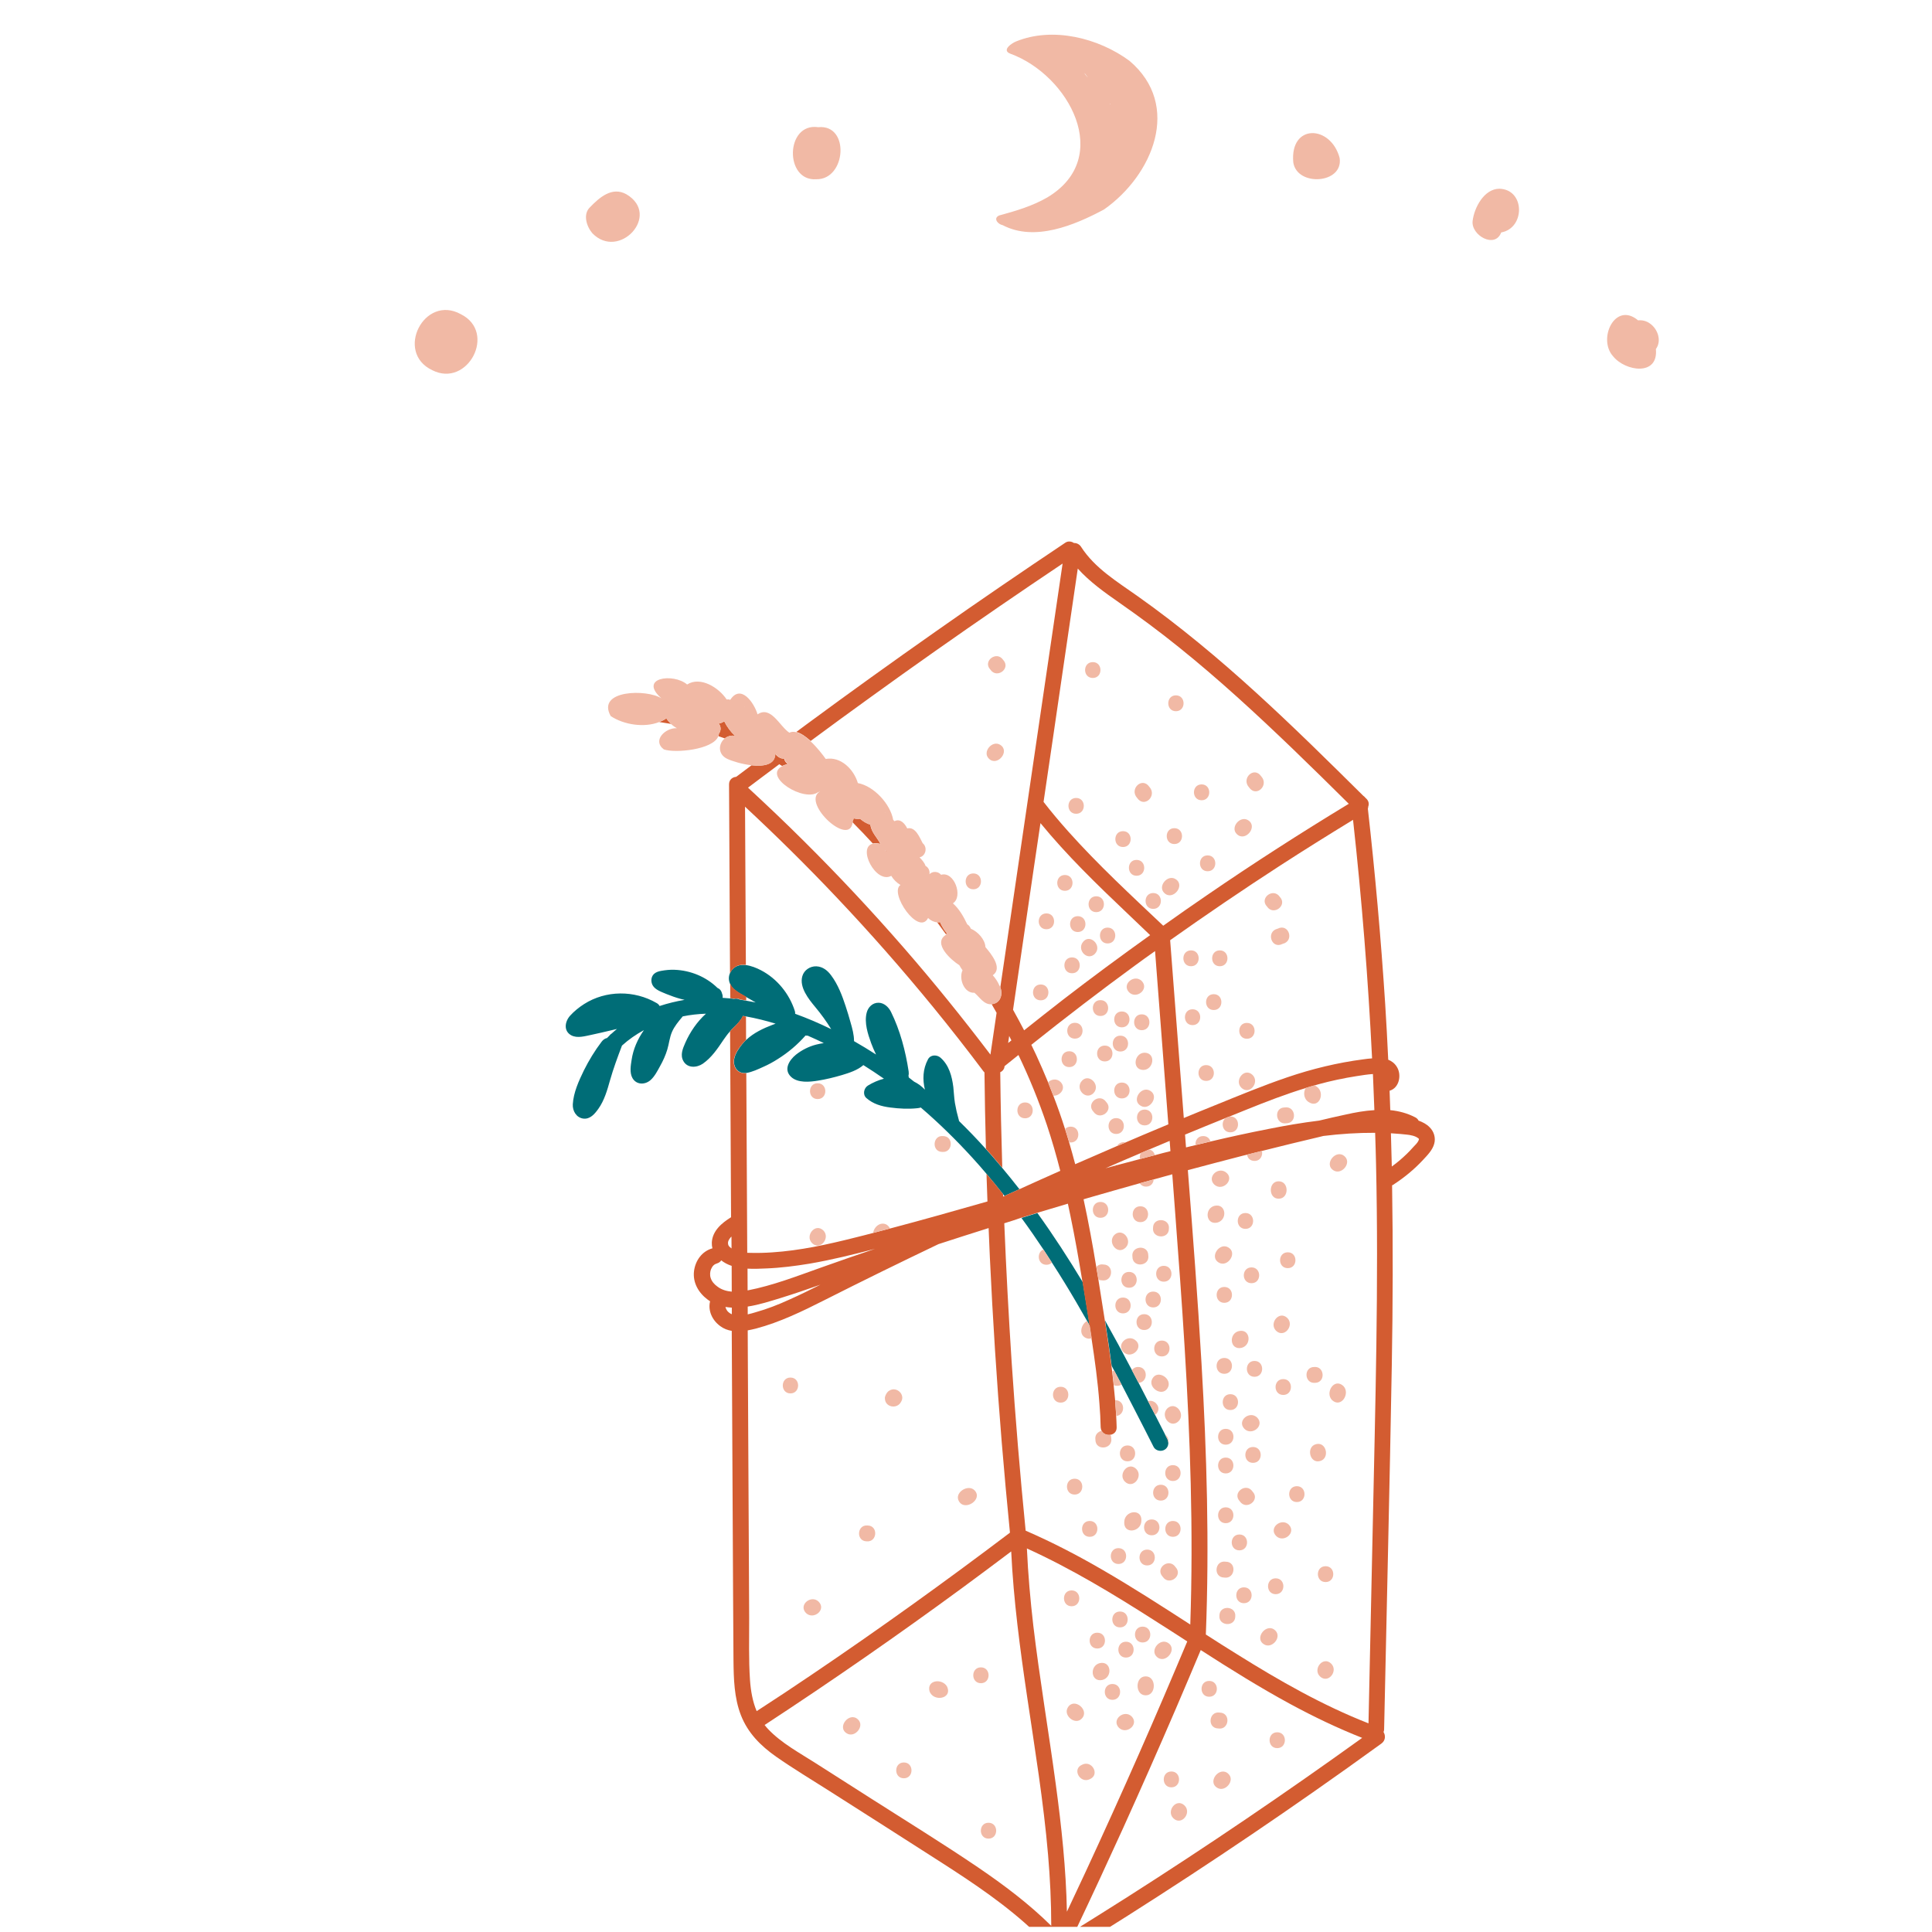
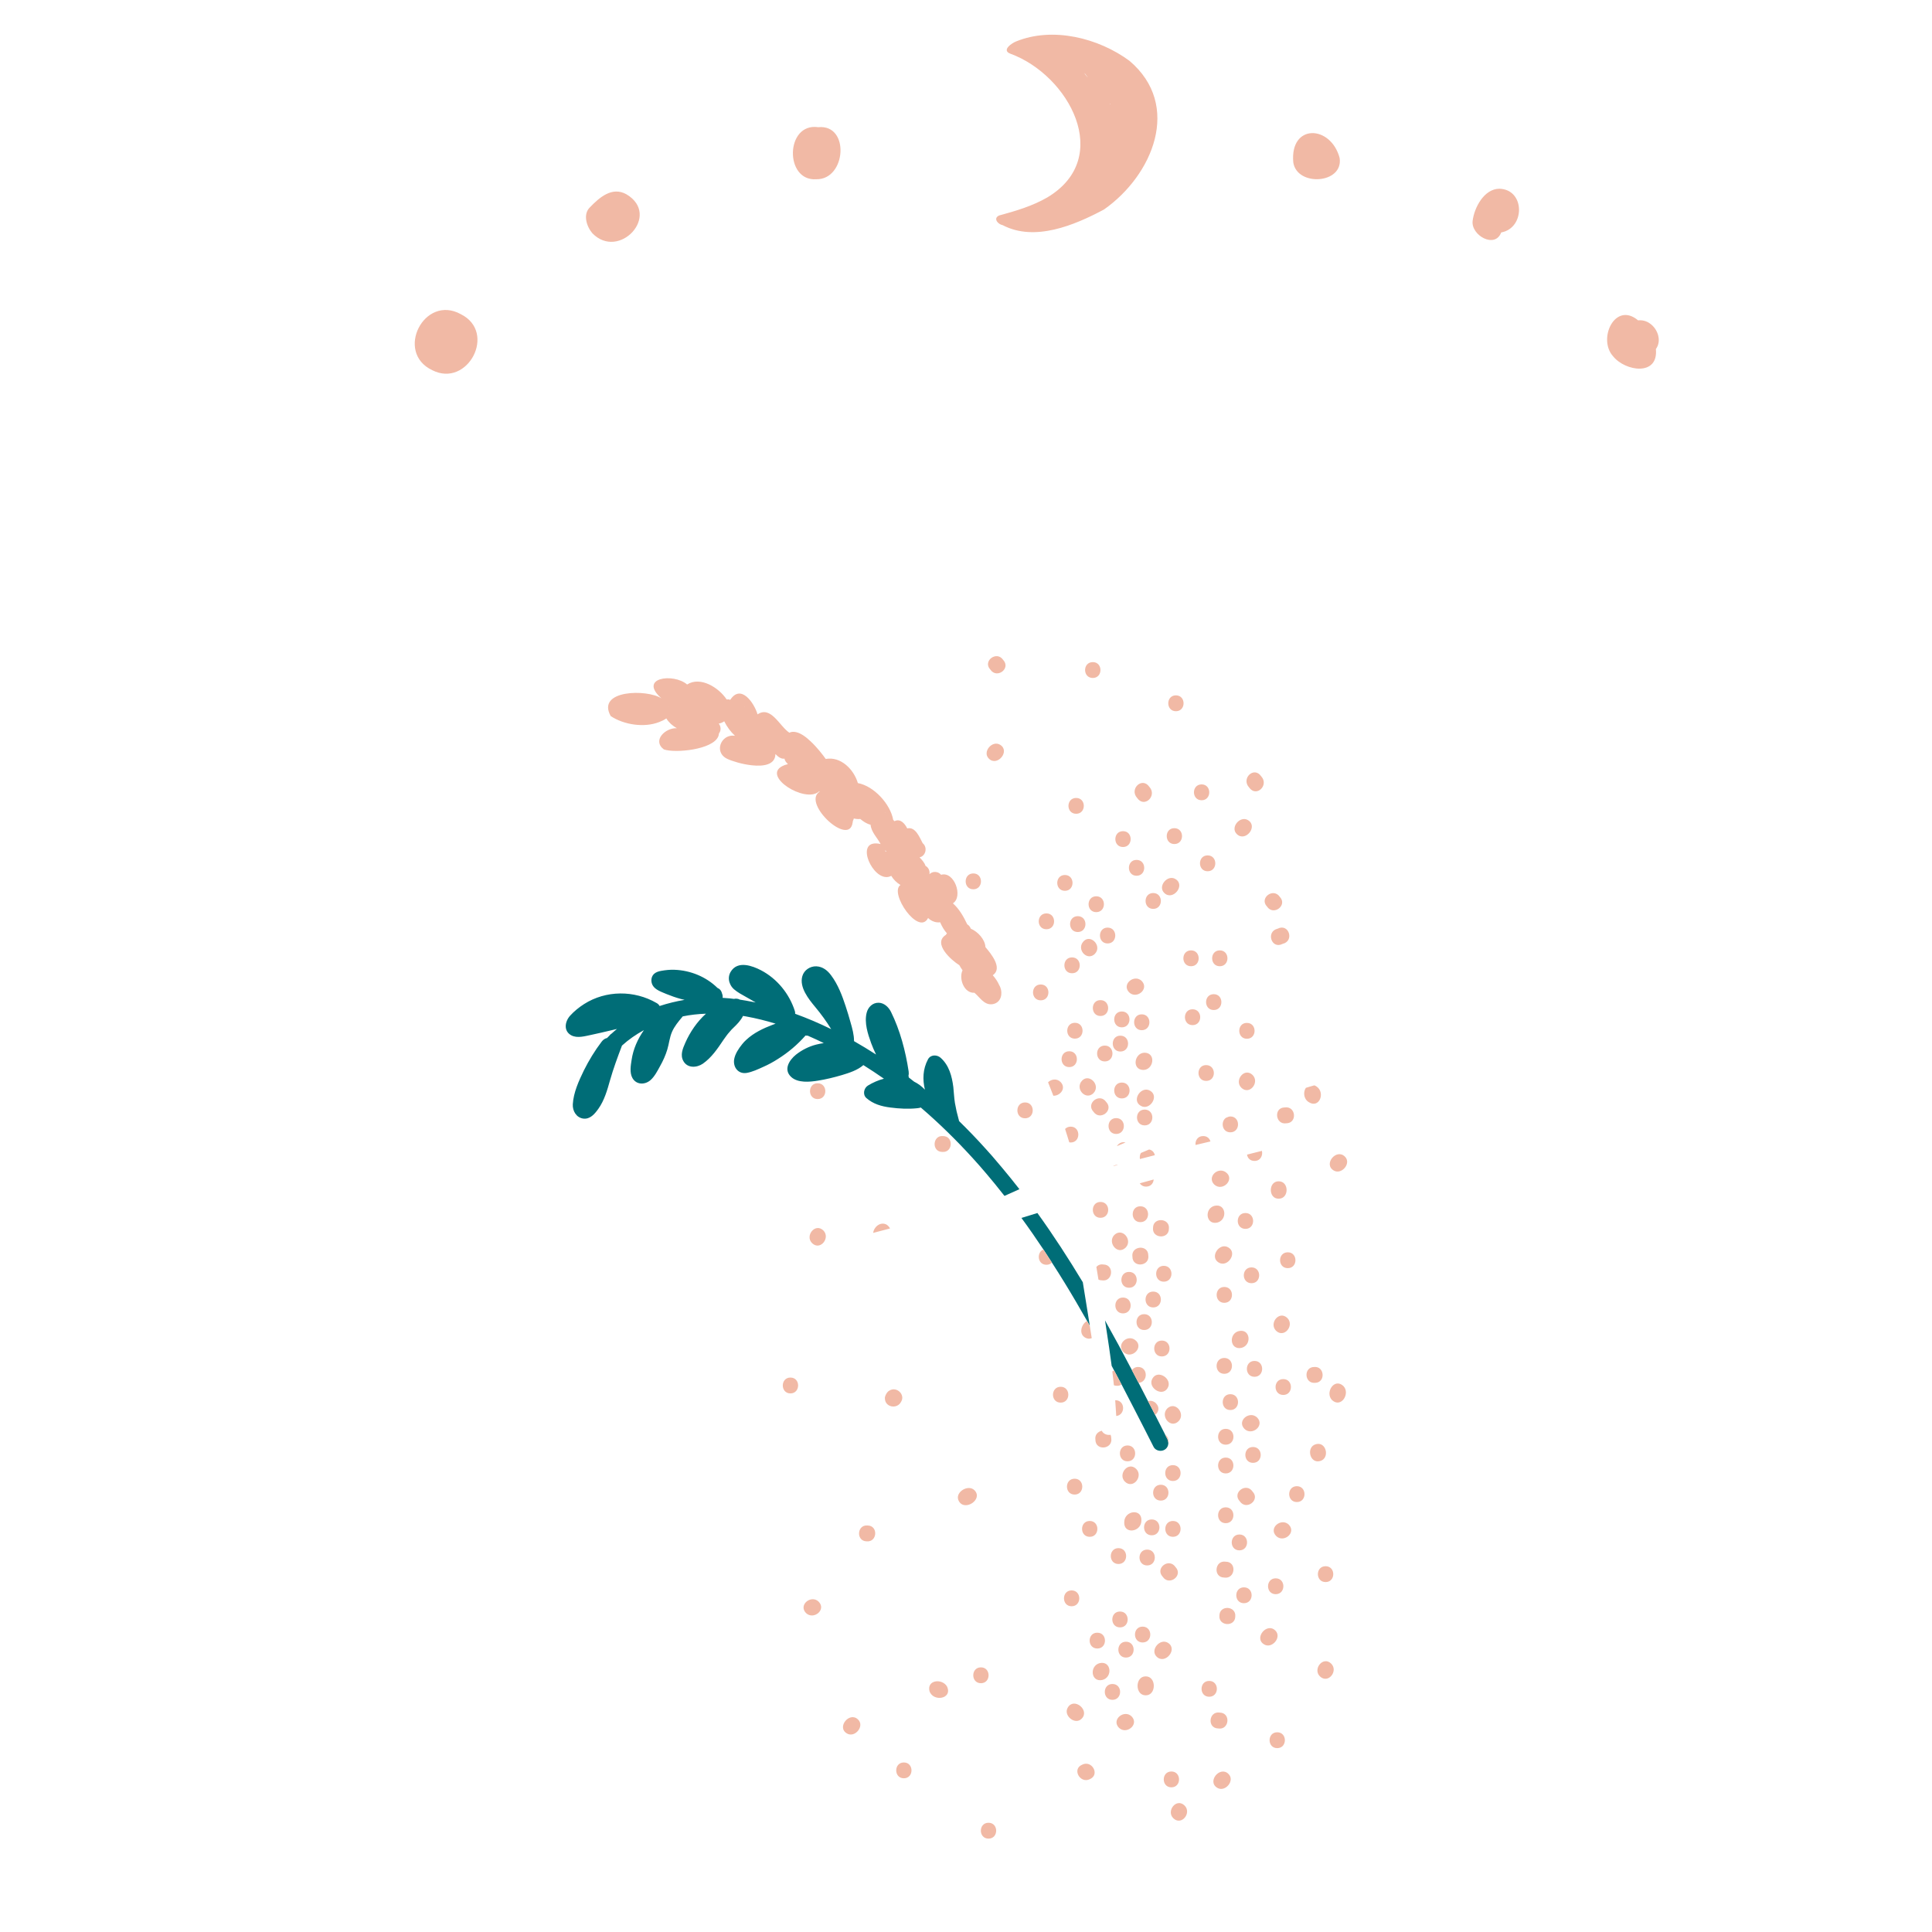
<svg xmlns="http://www.w3.org/2000/svg" width="250" zoomAndPan="magnify" viewBox="0 0 187.5 187.5" height="250" preserveAspectRatio="xMidYMid meet" version="1.0">
  <defs>
    <clipPath id="id1">
-       <path d="M 63 52 L 140 52 L 140 187 L 63 187 Z M 63 52 " clip-rule="nonzero" />
-     </clipPath>
+       </clipPath>
  </defs>
  <path fill="rgb(0%, 42.749%, 46.669%)" d="M 72.109 98.594 C 72.211 98.609 72.312 98.629 72.426 98.648 C 73.387 98.824 74.34 99.059 75.273 99.348 C 75.172 99.387 75.066 99.422 74.965 99.461 C 74.059 99.805 73.145 100.242 72.426 100.914 C 72.285 101.043 72.145 101.184 72.023 101.344 C 71.688 101.762 71.344 102.266 71.25 102.805 C 71.129 103.562 71.633 104.25 72.445 104.129 C 72.445 104.129 72.453 104.129 72.453 104.129 C 73.012 104.035 73.574 103.766 74.086 103.535 C 74.574 103.32 75.039 103.066 75.488 102.777 C 76.488 102.152 77.402 101.379 78.176 100.496 C 78.25 100.512 78.324 100.512 78.391 100.512 C 78.914 100.738 79.438 100.98 79.949 101.23 C 79.699 101.27 79.445 101.316 79.203 101.379 C 78.484 101.566 77.82 101.902 77.242 102.359 C 76.59 102.891 76.012 103.805 76.785 104.52 C 77.43 105.117 78.586 105.008 79.383 104.875 C 80.164 104.754 80.949 104.559 81.707 104.336 C 82.398 104.129 83.238 103.859 83.789 103.367 C 84.469 103.793 85.133 104.234 85.785 104.688 C 85.234 104.828 84.711 105.062 84.234 105.352 C 83.836 105.594 83.703 106.227 84.078 106.562 C 84.742 107.148 85.551 107.375 86.41 107.484 C 87.281 107.598 88.168 107.645 89.035 107.551 C 89.148 107.543 89.258 107.516 89.363 107.484 C 91.125 108.996 92.789 110.629 94.355 112.344 C 94.824 112.855 95.289 113.387 95.738 113.918 C 96.289 114.562 96.82 115.223 97.344 115.887 C 97.391 115.941 97.438 116.008 97.484 116.062 C 97.961 115.84 98.445 115.625 98.934 115.41 C 98.391 114.711 97.832 114.02 97.262 113.34 C 96.941 112.957 96.617 112.574 96.289 112.195 C 96.086 111.961 95.879 111.738 95.672 111.504 C 94.832 110.57 93.965 109.668 93.07 108.793 C 93.07 108.746 93.059 108.688 93.039 108.641 C 92.891 108.121 92.77 107.59 92.676 107.047 C 92.594 106.535 92.574 106.012 92.52 105.5 C 92.387 104.445 92.105 103.375 91.277 102.648 C 90.922 102.34 90.312 102.34 90.062 102.805 C 89.547 103.777 89.531 104.773 89.762 105.754 C 89.457 105.426 89.102 105.164 88.707 104.969 C 88.539 104.84 88.363 104.699 88.195 104.566 C 88.195 104.539 88.184 104.504 88.184 104.477 C 88.176 104.445 88.176 104.418 88.168 104.391 C 88.203 104.262 88.203 104.121 88.184 103.98 C 87.887 102.016 87.355 99.992 86.469 98.199 C 86.242 97.742 85.812 97.332 85.281 97.316 C 84.684 97.297 84.234 97.754 84.105 98.305 C 83.871 99.262 84.219 100.336 84.543 101.23 C 84.684 101.613 84.844 101.977 85.02 102.34 C 84.32 101.891 83.602 101.453 82.883 101.043 C 82.883 101.035 82.883 101.035 82.883 101.027 C 82.883 100.41 82.715 99.812 82.547 99.227 C 82.398 98.703 82.246 98.172 82.07 97.652 C 81.734 96.625 81.324 95.543 80.668 94.668 C 80.316 94.184 79.848 93.809 79.223 93.781 C 78.617 93.762 78.035 94.145 77.867 94.734 C 77.551 95.812 78.484 96.969 79.121 97.734 C 79.688 98.414 80.203 99.125 80.668 99.879 C 80.09 99.598 79.512 99.328 78.922 99.078 C 78.344 98.836 77.766 98.602 77.168 98.387 C 77.176 98.305 77.168 98.211 77.141 98.125 C 76.609 96.449 75.422 94.984 73.855 94.164 C 73.426 93.941 72.891 93.719 72.371 93.66 C 71.789 93.594 71.238 93.746 70.895 94.34 C 70.867 94.387 70.848 94.434 70.828 94.48 C 70.699 94.797 70.707 95.145 70.84 95.449 C 70.922 95.664 71.062 95.859 71.238 96.012 C 71.586 96.309 71.988 96.523 72.387 96.746 C 72.461 96.785 72.527 96.832 72.602 96.867 C 72.844 97.008 73.098 97.148 73.34 97.289 C 73.023 97.223 72.707 97.168 72.387 97.109 C 72.191 97.074 71.996 97.043 71.809 97.016 C 71.641 96.922 71.438 96.895 71.23 96.941 C 71.23 96.941 71.23 96.941 71.223 96.941 C 71.129 96.934 71.023 96.914 70.93 96.906 C 70.902 96.906 70.875 96.906 70.848 96.895 C 70.605 96.879 70.363 96.859 70.129 96.84 C 70.148 96.699 70.129 96.551 70.074 96.422 C 70.027 96.207 69.906 96.012 69.707 95.918 C 69.68 95.906 69.66 95.891 69.633 95.879 C 68.531 94.797 67.012 94.172 65.461 94.117 C 65.031 94.098 64.602 94.145 64.18 94.219 C 63.918 94.266 63.66 94.34 63.461 94.527 C 63.172 94.816 63.152 95.266 63.332 95.609 C 63.582 96.074 64.219 96.27 64.676 96.469 C 65.125 96.652 65.582 96.812 66.047 96.941 C 66.18 96.98 66.309 97.008 66.441 97.035 C 65.617 97.176 64.809 97.371 64.012 97.633 C 63.957 97.52 63.863 97.418 63.723 97.344 C 61.559 96.086 58.805 96.094 56.684 97.445 C 56.188 97.762 55.715 98.145 55.32 98.582 C 54.824 99.141 54.668 100.055 55.441 100.477 C 56.031 100.793 56.785 100.551 57.395 100.43 C 58.039 100.297 58.672 100.141 59.316 99.992 C 59.504 99.945 59.691 99.906 59.879 99.859 C 59.699 100 59.531 100.148 59.371 100.297 C 59.281 100.355 59.195 100.43 59.129 100.523 C 59.055 100.598 58.988 100.66 58.914 100.738 C 58.711 100.781 58.523 100.914 58.383 101.102 C 57.719 101.977 57.152 102.91 56.664 103.887 C 56.172 104.902 55.656 106.031 55.59 107.168 C 55.555 107.812 55.926 108.465 56.609 108.559 C 57.273 108.641 57.719 108.102 58.066 107.617 C 58.652 106.797 58.934 105.797 59.203 104.84 C 59.531 103.691 59.941 102.582 60.363 101.473 C 61.008 100.887 61.727 100.391 62.492 99.973 C 61.895 100.828 61.453 101.801 61.297 102.863 C 61.211 103.41 61.09 104.109 61.379 104.625 C 61.762 105.297 62.594 105.297 63.137 104.82 C 63.527 104.477 63.809 103.926 64.059 103.469 C 64.348 102.957 64.594 102.414 64.762 101.855 C 64.93 101.297 64.984 100.68 65.219 100.141 C 65.449 99.609 65.832 99.152 66.207 98.703 C 66.227 98.688 66.234 98.656 66.254 98.641 C 67 98.488 67.758 98.406 68.512 98.379 C 67.656 99.152 66.973 100.148 66.508 101.203 C 66.262 101.762 65.992 102.387 66.32 102.973 C 66.711 103.684 67.609 103.637 68.207 103.234 C 69.062 102.637 69.633 101.781 70.211 100.922 C 70.289 100.812 70.371 100.691 70.457 100.578 C 70.484 100.539 70.512 100.496 70.547 100.457 C 70.547 100.457 70.613 100.371 70.633 100.344 C 70.699 100.262 70.773 100.176 70.848 100.094 C 70.941 99.98 71.043 99.871 71.156 99.766 C 71.547 99.395 71.895 99.031 72.109 98.594 Z M 56.141 99.066 C 56.031 99.098 56.125 99.066 56.141 99.066 Z M 62.137 103.664 C 62.137 103.664 62.145 103.664 62.156 103.664 C 62.145 103.672 62.137 103.672 62.137 103.664 Z M 62.801 103.887 C 62.809 103.887 62.77 104.008 62.801 103.887 Z M 67.316 101.977 C 67.281 101.984 67.289 101.977 67.316 101.977 Z M 101.258 121.254 C 100.566 120.219 99.867 119.203 99.129 118.199 C 99.641 118.039 100.164 117.879 100.68 117.723 C 102.246 119.895 103.703 122.148 105.086 124.441 C 105.227 125.301 105.363 126.168 105.504 127.027 C 105.59 127.574 105.684 128.125 105.766 128.676 C 105.672 128.516 105.59 128.348 105.496 128.191 C 104.797 126.961 104.086 125.738 103.348 124.535 C 102.938 123.867 102.516 123.195 102.086 122.531 C 101.809 122.102 101.535 121.684 101.258 121.254 Z M 108.129 133.012 C 108.043 132.863 107.969 132.703 107.887 132.555 C 107.727 131.352 107.551 130.148 107.363 128.945 C 107.324 128.676 107.277 128.414 107.242 128.145 C 108.137 129.738 109.008 131.352 109.855 132.973 C 110.07 133.383 110.285 133.793 110.5 134.203 C 110.809 134.793 111.117 135.387 111.414 135.977 C 111.648 136.422 111.871 136.871 112.105 137.316 C 112.434 137.953 112.758 138.594 113.078 139.23 C 113.152 139.367 113.219 139.508 113.293 139.648 C 113.355 139.789 113.395 139.938 113.387 140.078 C 113.375 140.328 113.254 140.562 113.012 140.703 C 112.668 140.906 112.145 140.793 111.957 140.422 C 111.648 139.824 111.348 139.23 111.043 138.621 C 110.312 137.195 109.586 135.777 108.848 134.363 C 108.605 133.914 108.363 133.457 108.129 133.012 Z M 108.129 133.012 " fill-opacity="1" fill-rule="nonzero" />
  <g clip-path="url(#id1)">
    <path fill="rgb(82.75%, 36.079%, 19.22%)" d="M 70.961 96.887 C 70.93 96.887 70.902 96.887 70.875 96.879 C 70.875 96.391 70.867 95.918 70.867 95.434 C 70.949 95.648 71.09 95.844 71.27 95.992 C 71.613 96.289 72.016 96.504 72.418 96.727 C 72.418 96.848 72.418 96.969 72.418 97.09 C 72.219 97.055 72.023 97.027 71.836 97 C 71.668 96.906 71.465 96.879 71.258 96.922 C 71.258 96.922 71.258 96.922 71.25 96.922 C 71.145 96.914 71.055 96.895 70.961 96.887 Z M 71.332 71.41 C 70.902 71.016 70.559 70.543 70.297 70.02 C 70.289 70.02 70.277 70.012 70.27 70.012 C 70.121 70.113 69.941 70.195 69.754 70.223 C 69.98 70.496 69.996 70.906 69.773 71.184 C 69.766 71.277 69.746 71.363 69.719 71.445 C 69.922 71.52 70.129 71.586 70.336 71.66 C 70.594 71.465 70.93 71.352 71.332 71.41 Z M 63.984 70.074 C 64.367 70.133 64.742 70.188 65.125 70.254 C 64.957 70.094 64.797 69.918 64.676 69.711 C 64.461 69.859 64.227 69.98 63.984 70.074 Z M 91.891 90.566 C 91.613 90.25 91.398 89.875 91.23 89.484 C 91.137 89.504 91.031 89.504 90.941 89.492 C 91.23 89.887 91.527 90.285 91.816 90.688 C 91.836 90.641 91.863 90.602 91.891 90.566 Z M 84.703 81.859 C 84.898 81.82 85.141 81.82 85.441 81.895 C 85.125 81.273 84.543 80.758 84.469 80.023 C 84.098 79.93 83.762 79.707 83.469 79.465 C 83.266 79.492 83.051 79.465 82.844 79.418 C 82.828 79.5 82.789 79.586 82.75 79.66 C 82.75 79.715 82.742 79.754 82.734 79.797 C 83.406 80.469 84.066 81.16 84.703 81.859 Z M 79.52 76.805 C 79.512 76.797 79.504 76.789 79.492 76.77 C 79.473 76.789 79.457 76.797 79.438 76.816 C 79.445 76.824 79.457 76.836 79.473 76.844 C 79.484 76.836 79.492 76.824 79.52 76.805 Z M 86.039 82.66 C 85.992 82.613 85.953 82.566 85.918 82.52 C 85.918 82.559 85.926 82.586 85.926 82.625 C 85.965 82.633 86 82.641 86.039 82.66 Z M 137.633 110.461 C 137.68 110.496 137.66 110.477 137.633 110.461 Z M 138.742 109.398 C 139.164 109.809 139.352 110.422 139.191 111 C 139.023 111.625 138.52 112.121 138.09 112.586 C 137.238 113.5 136.27 114.293 135.223 114.973 C 135.188 115 135.141 115.02 135.102 115.035 C 135.195 120.836 135.176 126.633 135.074 132.434 C 134.867 144.234 134.578 156.035 134.328 167.828 C 134.328 167.934 134.309 168.016 134.27 168.09 C 134.477 168.426 134.477 168.91 134.066 169.211 C 131.863 170.805 129.66 172.379 127.426 173.938 C 119.566 179.438 111.535 184.695 103.359 189.719 C 103.078 189.887 102.637 189.848 102.422 189.598 C 101.797 188.879 101.145 188.199 100.465 187.547 C 97.707 184.918 94.535 182.793 91.34 180.742 C 87.746 178.43 84.133 176.137 80.539 173.844 C 78.801 172.734 77.02 171.672 75.328 170.488 C 73.824 169.434 72.574 168.184 71.902 166.449 C 71.25 164.773 71.203 162.918 71.184 161.137 C 71.164 158.984 71.164 156.82 71.145 154.668 C 71.102 146.164 71.062 137.664 71.016 129.16 C 70.625 129.094 70.242 128.957 69.906 128.703 C 69.121 128.137 68.691 127.203 68.914 126.289 C 68.832 126.234 68.758 126.188 68.672 126.121 C 67.793 125.469 67.215 124.473 67.355 123.352 C 67.488 122.336 68.121 121.441 69.129 121.152 C 69.129 121.152 69.141 121.152 69.141 121.152 C 69.094 120.977 69.074 120.781 69.082 120.582 C 69.141 119.445 70.055 118.684 70.949 118.133 C 70.922 112.848 70.895 107.57 70.867 102.285 C 70.867 101.547 70.855 100.82 70.855 100.086 C 70.949 99.973 71.055 99.859 71.164 99.758 C 71.52 99.402 71.875 99.051 72.078 98.602 C 72.184 98.621 72.285 98.641 72.398 98.656 C 72.398 99.414 72.406 100.168 72.406 100.922 C 72.266 101.055 72.125 101.195 72.004 101.352 C 71.668 101.77 71.324 102.273 71.23 102.816 C 71.109 103.57 71.613 104.262 72.426 104.141 C 72.426 104.492 72.426 104.848 72.434 105.203 C 72.461 110.664 72.492 116.117 72.52 121.582 C 72.613 121.582 72.707 121.59 72.816 121.59 C 73.52 121.609 74.227 121.59 74.926 121.543 C 77.645 121.367 80.305 120.781 82.938 120.117 C 83.535 119.969 84.133 119.82 84.73 119.66 C 85.273 119.52 85.824 119.371 86.363 119.23 C 89.531 118.395 92.688 117.5 95.832 116.602 C 95.805 115.707 95.766 114.812 95.738 113.918 C 96.289 114.562 96.82 115.223 97.344 115.887 C 97.344 115.969 97.355 116.043 97.355 116.129 C 97.402 116.109 97.449 116.09 97.484 116.062 C 97.961 115.84 98.445 115.625 98.934 115.41 C 100.25 114.812 101.574 114.215 102.898 113.629 C 102.516 112.129 102.086 110.637 101.594 109.164 C 100.816 106.852 99.895 104.586 98.84 102.387 C 98.391 102.75 97.934 103.105 97.492 103.469 C 97.484 103.504 97.484 103.543 97.477 103.578 C 97.438 103.805 97.27 103.973 97.066 104.066 C 97.066 104.082 97.074 104.094 97.074 104.109 C 97.109 107.188 97.176 110.266 97.27 113.332 C 96.953 112.949 96.625 112.566 96.301 112.184 C 96.094 111.953 95.887 111.727 95.684 111.496 C 95.617 109.035 95.57 106.574 95.543 104.102 C 95.543 104.094 95.543 104.094 95.543 104.082 C 95.516 104.055 95.477 104.02 95.449 103.98 C 93.863 101.863 92.227 99.777 90.559 97.734 C 87.559 94.07 84.434 90.512 81.172 87.07 C 78.316 84.051 75.348 81.121 72.305 78.289 C 72.305 78.652 72.305 79.016 72.312 79.387 C 72.34 84.145 72.359 88.887 72.387 93.641 C 71.809 93.578 71.258 93.727 70.914 94.324 C 70.887 94.371 70.867 94.414 70.848 94.461 C 70.82 88.348 70.781 82.242 70.754 76.125 C 70.754 75.66 71.09 75.418 71.445 75.391 C 71.941 75.016 72.445 74.645 72.938 74.27 C 74.105 74.402 75.219 74.215 75.219 73.188 C 75.219 73.188 75.219 73.18 75.227 73.18 C 75.461 73.422 75.75 73.664 76.105 73.617 C 76.121 73.84 76.281 74 76.43 74.148 C 76.215 74.207 76.047 74.27 75.898 74.336 C 75.805 74.281 75.723 74.223 75.629 74.168 C 74.609 74.922 73.602 75.688 72.594 76.441 C 74.422 78.129 76.227 79.844 77.988 81.598 C 81.359 84.945 84.617 88.422 87.738 92.012 C 90.652 95.359 93.441 98.816 96.121 102.348 C 96.316 100.996 96.523 99.645 96.719 98.293 C 96.559 98.016 96.391 97.727 96.234 97.445 C 96.289 97.445 96.348 97.438 96.41 97.418 C 97.148 97.25 97.324 96.438 97.082 95.805 C 97.262 94.621 97.43 93.438 97.605 92.254 C 98.551 85.832 99.492 79.406 100.434 72.984 C 101.332 66.887 102.227 60.789 103.125 54.695 C 101.09 56.062 99.055 57.434 97.035 58.824 C 92.824 61.715 88.652 64.648 84.516 67.641 C 82.555 69.051 80.613 70.477 78.672 71.91 C 78.215 71.492 77.73 71.148 77.281 71.035 C 77.637 70.773 77.988 70.512 78.336 70.254 C 82.445 67.223 86.59 64.25 90.773 61.312 C 94.945 58.375 99.164 55.496 103.402 52.66 C 103.656 52.492 103.984 52.531 104.227 52.699 C 104.496 52.688 104.766 52.828 104.918 53.07 C 106.25 55.148 108.445 56.465 110.414 57.863 C 114.469 60.734 118.285 63.922 121.957 67.27 C 125.496 70.496 128.902 73.859 132.301 77.227 C 132.387 77.281 132.449 77.348 132.516 77.43 C 132.543 77.457 132.57 77.488 132.609 77.516 C 132.852 77.758 132.879 78.047 132.785 78.289 C 132.785 78.355 132.777 78.418 132.75 78.477 C 133.457 84.766 134.02 91.078 134.43 97.398 C 134.543 99.219 134.645 101.027 134.727 102.844 C 135.055 102.973 135.336 103.18 135.551 103.516 C 136.055 104.289 135.812 105.586 134.859 105.855 C 134.887 106.48 134.906 107.105 134.926 107.738 C 135.754 107.82 136.578 108.035 137.352 108.438 C 137.512 108.52 137.613 108.633 137.668 108.754 C 138.07 108.902 138.445 109.09 138.742 109.398 Z M 123.059 109.574 C 124.699 109.246 126.363 108.957 128.023 108.754 C 128.875 108.547 129.734 108.352 130.594 108.168 C 131.508 107.961 132.441 107.793 133.383 107.738 C 133.336 106.574 133.289 105.406 133.242 104.234 C 132.711 104.27 132.188 104.355 131.656 104.438 C 130.406 104.633 129.172 104.895 127.949 105.23 C 127.82 105.266 127.688 105.305 127.566 105.344 C 127.285 105.418 127.016 105.5 126.746 105.586 C 124.793 106.18 122.879 106.918 120.984 107.684 C 120.406 107.914 119.836 108.148 119.258 108.383 C 119.164 108.418 119.07 108.457 118.977 108.492 C 117.652 109.023 116.336 109.566 115.008 110.113 C 115.039 110.523 115.074 110.945 115.102 111.355 C 115.41 111.281 115.719 111.207 116.027 111.133 C 116.512 111.02 116.988 110.898 117.473 110.785 C 119.324 110.348 121.191 109.938 123.059 109.574 Z M 113.59 111.719 C 113.562 111.383 113.543 111.055 113.516 110.723 C 112.852 111 112.191 111.281 111.527 111.559 C 111.266 111.672 111.004 111.785 110.734 111.895 C 109.586 112.379 108.438 112.875 107.289 113.379 C 107.523 113.312 107.766 113.246 108.008 113.184 C 108.176 113.137 108.332 113.09 108.5 113.051 C 109.211 112.855 109.922 112.668 110.641 112.484 C 111.125 112.352 111.602 112.23 112.086 112.109 C 112.582 111.969 113.086 111.848 113.59 111.719 Z M 131.312 79.566 C 128.941 81.012 126.586 82.484 124.254 83.992 C 120.641 86.332 117.074 88.758 113.562 91.246 C 113.938 96.148 114.309 101.043 114.691 105.949 C 114.758 106.797 114.824 107.645 114.887 108.504 C 115.887 108.094 116.895 107.672 117.895 107.273 C 120.23 106.328 122.555 105.359 124.934 104.551 C 127.344 103.73 129.809 103.133 132.328 102.805 C 132.59 102.77 132.871 102.73 133.16 102.715 C 132.777 94.977 132.16 87.258 131.312 79.566 Z M 101.277 77.824 C 102.039 78.809 102.852 79.77 103.684 80.703 C 106.57 83.93 109.754 86.875 112.891 89.84 C 114.309 88.832 115.727 87.836 117.168 86.855 C 121.656 83.777 126.242 80.832 130.898 78.008 C 129.117 76.238 127.324 74.477 125.512 72.73 C 121.938 69.293 118.285 65.926 114.41 62.812 C 112.527 61.293 110.574 59.848 108.586 58.461 C 107.168 57.473 105.746 56.457 104.598 55.18 C 104.125 58.422 103.648 61.656 103.172 64.902 C 102.547 69.219 101.91 73.516 101.277 77.824 Z M 98.316 97.996 C 98.68 98.656 99.043 99.32 99.391 99.992 C 100.66 98.984 101.93 97.977 103.207 96.988 C 105.973 94.855 108.781 92.785 111.621 90.754 C 110.875 90.043 110.137 89.336 109.391 88.625 C 106.457 85.84 103.543 83.016 100.977 79.883 C 100.762 81.316 100.555 82.746 100.34 84.18 C 99.668 88.785 98.996 93.391 98.316 97.996 Z M 97.84 101.223 C 97.941 101.137 98.055 101.055 98.156 100.969 C 98.082 100.828 98.016 100.691 97.941 100.539 C 97.906 100.773 97.875 100.996 97.84 101.223 Z M 104.348 112.984 C 105.691 112.398 107.035 111.812 108.379 111.234 C 108.66 111.113 108.941 110.992 109.223 110.879 C 109.762 110.645 110.305 110.414 110.855 110.18 C 111.695 109.824 112.543 109.473 113.387 109.117 C 112.957 103.516 112.527 97.902 112.098 92.301 C 111.441 92.766 110.789 93.23 110.145 93.707 C 106.738 96.195 103.395 98.762 100.09 101.398 C 100.25 101.734 100.406 102.059 100.566 102.395 C 100.969 103.273 101.352 104.148 101.715 105.035 C 101.891 105.465 102.059 105.902 102.227 106.34 C 102.637 107.402 103.012 108.473 103.359 109.566 C 103.48 109.945 103.602 110.32 103.711 110.703 C 103.73 110.758 103.742 110.812 103.758 110.859 C 103.965 111.57 104.16 112.277 104.348 112.984 Z M 97.465 118.719 C 97.645 123.184 97.887 127.648 98.176 132.117 C 98.539 137.598 98.996 143.078 99.539 148.551 C 102.098 149.66 104.57 150.945 106.98 152.344 C 109.883 154.023 112.695 155.84 115.516 157.66 C 115.672 153.102 115.672 148.543 115.559 143.984 C 115.344 135.191 114.711 126.418 114.047 117.648 C 113.953 116.418 113.859 115.195 113.77 113.965 C 113.172 114.125 112.574 114.293 111.977 114.461 C 111.527 114.582 111.07 114.711 110.621 114.832 C 108.922 115.309 107.215 115.793 105.516 116.285 C 105.395 116.324 105.281 116.359 105.16 116.391 C 105.402 117.488 105.617 118.598 105.824 119.699 C 106.027 120.781 106.215 121.859 106.391 122.953 C 106.457 123.363 106.531 123.773 106.598 124.184 C 106.812 125.496 107.016 126.82 107.223 128.137 C 107.262 128.406 107.309 128.668 107.344 128.938 C 107.531 130.141 107.707 131.332 107.867 132.543 C 107.895 132.73 107.914 132.906 107.934 133.094 C 107.988 133.543 108.035 133.988 108.082 134.438 C 108.129 134.922 108.176 135.398 108.223 135.883 C 108.258 136.395 108.297 136.898 108.324 137.41 C 108.344 137.785 108.363 138.148 108.371 138.52 C 108.379 138.949 108.102 139.191 107.766 139.246 C 107.438 139.305 107.062 139.172 106.906 138.855 C 106.859 138.762 106.832 138.652 106.82 138.52 C 106.801 137.754 106.766 136.98 106.699 136.219 C 106.543 134.094 106.25 131.977 105.926 129.859 C 105.867 129.469 105.805 129.066 105.738 128.676 C 105.652 128.125 105.562 127.574 105.477 127.027 C 105.336 126.16 105.195 125.301 105.059 124.441 C 104.703 122.281 104.328 120.117 103.879 117.965 C 103.805 117.582 103.723 117.199 103.637 116.816 C 102.637 117.117 101.641 117.414 100.641 117.711 C 100.129 117.871 99.605 118.031 99.09 118.188 C 98.578 118.375 98.016 118.543 97.465 118.719 Z M 72.547 123.121 C 72.547 123.828 72.555 124.535 72.555 125.234 C 75.004 124.762 77.375 123.836 79.707 123.008 C 81.445 122.391 83.18 121.785 84.918 121.199 C 82.816 121.75 80.707 122.27 78.57 122.637 C 77.176 122.867 75.77 123.047 74.359 123.102 C 73.77 123.129 73.152 123.156 72.547 123.121 Z M 72.566 127.559 C 72.836 127.5 73.09 127.426 73.312 127.359 C 74.441 127.043 75.535 126.617 76.598 126.129 C 77.617 125.676 78.625 125.18 79.625 124.676 C 78.344 125.133 77.055 125.57 75.758 125.973 C 74.777 126.27 73.676 126.633 72.566 126.801 C 72.566 127.062 72.566 127.305 72.566 127.559 Z M 70.652 120.613 C 70.652 120.621 70.66 120.695 70.66 120.734 C 70.672 120.75 70.672 120.781 70.672 120.781 C 70.68 120.797 70.68 120.816 70.68 120.828 C 70.699 120.863 70.719 120.902 70.746 120.938 C 70.793 121.004 70.887 121.086 70.996 121.16 C 70.996 120.781 70.996 120.387 70.988 120.008 C 70.922 120.07 70.867 120.129 70.82 120.203 C 70.707 120.352 70.652 120.5 70.652 120.613 Z M 71.016 125.355 C 71.016 124.52 71.008 123.688 71.008 122.848 C 70.988 122.84 70.969 122.84 70.949 122.832 C 70.605 122.711 70.277 122.543 69.996 122.316 C 69.914 122.449 69.773 122.559 69.578 122.617 C 69.324 122.691 69.148 122.848 69.008 123.168 C 68.906 123.41 68.879 123.754 68.973 124.031 C 69.074 124.359 69.324 124.648 69.613 124.852 C 70.027 125.172 70.512 125.309 71.016 125.355 Z M 71.023 127.547 C 71.023 127.332 71.023 127.117 71.023 126.906 C 70.82 126.895 70.613 126.867 70.41 126.84 C 70.41 126.859 70.418 126.887 70.418 126.906 C 70.445 126.996 70.539 127.176 70.594 127.238 C 70.719 127.379 70.867 127.48 71.023 127.547 Z M 78.793 162.516 C 85.32 158.105 91.715 153.512 98 148.758 C 98.008 148.758 98.008 148.746 98.016 148.746 C 97.727 145.809 97.457 142.883 97.215 139.938 C 96.727 133.98 96.348 128.016 96.066 122.039 C 96.02 121.086 95.98 120.137 95.945 119.184 C 94.32 119.699 92.695 120.211 91.078 120.742 C 87.375 122.512 83.684 124.32 80.016 126.176 C 77.879 127.258 75.691 128.32 73.367 128.938 C 73.105 129 72.836 129.066 72.566 129.113 C 72.566 129.777 72.574 130.438 72.574 131.098 C 72.621 139.73 72.66 148.375 72.707 157.008 C 72.715 159.02 72.648 161.062 72.789 163.074 C 72.863 164.109 73.043 165.137 73.434 166.066 C 75.234 164.902 77.02 163.719 78.793 162.516 Z M 102.023 186.902 C 102.023 184.602 101.91 182.309 101.715 180.016 C 101.277 174.867 100.434 169.758 99.68 164.652 C 98.988 159.98 98.363 155.281 98.137 150.566 C 96.559 151.75 94.984 152.934 93.395 154.098 C 87.121 158.703 80.727 163.141 74.207 167.41 C 74.32 167.559 74.441 167.699 74.562 167.828 C 75.852 169.18 77.578 170.105 79.137 171.102 C 80.969 172.266 82.797 173.441 84.629 174.605 C 88.062 176.797 91.547 178.941 94.926 181.234 C 97.438 182.941 99.875 184.777 102.023 186.902 Z M 103.543 185.531 C 104.141 184.254 104.738 182.988 105.336 181.711 C 107.109 177.887 108.848 174.047 110.547 170.188 C 112.145 166.57 113.691 162.945 115.223 159.301 C 114.168 158.617 113.105 157.93 112.039 157.258 C 108.043 154.703 103.984 152.242 99.66 150.277 C 99.773 152.785 99.996 155.289 100.285 157.789 C 100.895 162.926 101.77 168.023 102.461 173.152 C 103.02 177.266 103.461 181.395 103.543 185.531 Z M 132.199 168.66 C 129.816 167.719 127.5 166.609 125.242 165.387 C 122.266 163.773 119.387 161.977 116.531 160.137 C 115.738 162.023 114.945 163.895 114.141 165.77 C 112.469 169.656 110.754 173.535 109.008 177.395 C 107.512 180.684 105.992 183.965 104.441 187.23 C 106.129 186.176 107.82 185.121 109.5 184.051 C 117.215 179.137 124.777 174 132.199 168.66 Z M 133.543 112.922 C 133.523 111.922 133.488 110.926 133.457 109.938 C 131.777 109.93 130.098 110.039 128.426 110.246 C 128.344 110.266 128.25 110.293 128.164 110.312 C 126.262 110.758 124.363 111.223 122.469 111.699 C 121.984 111.82 121.508 111.941 121.023 112.062 C 120.883 112.102 120.742 112.129 120.602 112.164 C 118.828 112.621 117.055 113.09 115.281 113.562 C 115.766 119.801 116.242 126.047 116.605 132.293 C 117.121 141.066 117.371 149.855 117.027 158.629 C 118.043 159.281 119.062 159.934 120.09 160.566 C 124.148 163.102 128.344 165.5 132.812 167.25 C 132.953 160.848 133.086 154.441 133.227 148.039 C 133.469 136.34 133.812 124.629 133.543 112.922 Z M 137.707 110.535 C 137.707 110.535 137.699 110.535 137.707 110.535 C 137.699 110.523 137.699 110.516 137.68 110.508 C 137.668 110.496 137.668 110.488 137.668 110.488 C 137.66 110.488 137.652 110.477 137.633 110.461 C 137.613 110.449 137.594 110.434 137.594 110.434 C 137.547 110.395 137.371 110.301 137.398 110.32 C 137.211 110.234 137.008 110.188 136.809 110.152 C 136.727 110.133 136.594 110.125 136.438 110.105 C 136.258 110.086 136.082 110.066 135.906 110.051 C 135.598 110.023 135.297 110.004 134.988 109.984 C 135.02 111.055 135.047 112.137 135.074 113.211 C 135.344 113.016 135.605 112.809 135.859 112.594 C 136.324 112.195 136.766 111.773 137.164 111.316 C 137.332 111.133 137.566 110.926 137.668 110.691 C 137.699 110.617 137.699 110.602 137.707 110.535 Z M 137.707 110.535 " fill-opacity="1" fill-rule="nonzero" />
  </g>
  <path fill="rgb(94.51%, 72.549%, 64.709%)" d="M 109.574 96.301 C 108.82 95.508 110.09 94.5 110.809 95.207 C 111.562 96 110.293 97.016 109.574 96.301 Z M 108.391 111.234 C 108.672 111.113 108.949 110.992 109.23 110.879 C 108.895 110.777 108.566 110.953 108.391 111.234 Z M 108.875 99.703 C 109.863 99.703 109.863 98.164 108.875 98.164 C 107.887 98.164 107.887 99.703 108.875 99.703 Z M 110.949 103.84 C 111.965 103.832 112.219 102.199 111.09 102.164 C 110.078 102.172 109.82 103.805 110.949 103.84 Z M 104.32 99.262 C 103.328 99.262 103.328 100.801 104.32 100.801 C 105.309 100.801 105.309 99.262 104.32 99.262 Z M 107.223 103.012 C 108.211 103.012 108.211 101.473 107.223 101.473 C 106.223 101.473 106.223 103.012 107.223 103.012 Z M 106.801 98.602 C 107.793 98.602 107.793 97.062 106.801 97.062 C 105.812 97.055 105.812 98.602 106.801 98.602 Z M 110.809 99.98 C 111.797 99.98 111.797 98.441 110.809 98.441 C 109.82 98.434 109.82 99.98 110.809 99.98 Z M 108.875 105.062 C 107.887 105.062 107.887 106.602 108.875 106.602 C 109.875 106.602 109.875 105.062 108.875 105.062 Z M 111.227 115.16 C 111.695 115.16 111.938 114.824 111.965 114.469 C 111.52 114.59 111.059 114.719 110.613 114.84 C 110.734 115.02 110.938 115.16 111.227 115.16 Z M 110.098 130 C 109.324 129.523 108.344 130.512 109.023 131.211 C 109.848 132.012 111.137 130.672 110.098 130 Z M 111.09 107.684 C 110.098 107.684 110.098 109.219 111.09 109.219 C 112.078 109.219 112.086 107.684 111.09 107.684 Z M 102.93 105.008 C 102.555 104.633 102.023 104.734 101.715 105.035 C 101.891 105.465 102.059 105.902 102.227 106.34 C 102.883 106.367 103.516 105.621 102.93 105.008 Z M 107.355 106.945 C 106.719 106.023 105.348 107.074 106.121 107.895 C 106.758 108.82 108.129 107.758 107.355 106.945 Z M 104.039 92.914 C 103.051 92.914 103.051 94.453 104.039 94.453 C 105.039 94.461 105.039 92.914 104.039 92.914 Z M 107.492 91.562 C 108.484 91.562 108.484 90.023 107.492 90.023 C 106.504 90.023 106.504 91.562 107.492 91.562 Z M 103.348 86.453 C 104.336 86.453 104.336 84.918 103.348 84.918 C 102.359 84.918 102.359 86.453 103.348 86.453 Z M 104.598 90.453 C 105.59 90.453 105.59 88.914 104.598 88.914 C 103.602 88.914 103.602 90.453 104.598 90.453 Z M 106.391 88.523 C 107.383 88.523 107.383 86.984 106.391 86.984 C 105.402 86.984 105.395 88.523 106.391 88.523 Z M 101.004 97.082 C 101.996 97.082 101.996 95.543 101.004 95.543 C 100.004 95.543 100.004 97.082 101.004 97.082 Z M 101.555 90.184 C 102.547 90.184 102.547 88.645 101.555 88.645 C 100.566 88.645 100.555 90.184 101.555 90.184 Z M 105.039 91.508 C 104.562 92.281 105.551 93.262 106.25 92.578 C 107.047 91.758 105.699 90.473 105.039 91.508 Z M 103.77 102.023 C 102.777 102.023 102.777 103.562 103.77 103.562 C 104.758 103.562 104.758 102.023 103.77 102.023 Z M 104.898 105.023 C 104.422 105.797 105.41 106.777 106.113 106.098 C 106.906 105.277 105.57 104 104.898 105.023 Z M 99.484 108.531 C 100.473 108.531 100.473 106.992 99.484 106.992 C 98.492 106.992 98.484 108.531 99.484 108.531 Z M 103.91 109.34 C 103.676 109.34 103.488 109.434 103.367 109.566 C 103.488 109.945 103.609 110.32 103.723 110.703 C 103.742 110.758 103.75 110.812 103.77 110.859 C 103.816 110.871 103.863 110.879 103.91 110.879 C 104.898 110.879 104.898 109.34 103.91 109.34 Z M 108.734 102.051 C 109.727 102.051 109.727 100.512 108.734 100.512 C 107.746 100.504 107.746 102.051 108.734 102.051 Z M 111.621 105.855 C 110.754 105.344 109.773 106.785 110.707 107.316 C 111.562 107.832 112.543 106.395 111.621 105.855 Z M 107.082 122.719 C 106.773 122.672 106.551 122.785 106.402 122.953 C 106.465 123.363 106.543 123.773 106.605 124.184 C 106.699 124.23 106.812 124.258 106.941 124.258 C 108.016 124.426 108.176 122.727 107.082 122.719 Z M 110.676 118.609 C 111.668 118.609 111.668 117.07 110.676 117.07 C 109.68 117.059 109.68 118.609 110.676 118.609 Z M 111.918 126.887 C 112.91 126.887 112.91 125.348 111.918 125.348 C 110.93 125.34 110.922 126.887 111.918 126.887 Z M 102.938 136.125 C 103.926 136.125 103.926 134.586 102.938 134.586 C 101.949 134.586 101.938 136.125 102.938 136.125 Z M 101.555 122.746 C 101.789 122.746 101.957 122.664 102.086 122.531 C 101.816 122.102 101.535 121.684 101.266 121.266 C 100.574 121.535 100.68 122.746 101.555 122.746 Z M 105.309 129.812 C 105.531 129.945 105.758 129.945 105.953 129.867 C 105.898 129.477 105.832 129.078 105.766 128.684 C 105.672 128.527 105.59 128.359 105.496 128.199 C 104.945 128.5 104.664 129.441 105.309 129.812 Z M 111.441 121.832 C 111.434 120.742 109.742 120.902 109.902 121.973 C 109.91 123.062 111.602 122.906 111.441 121.832 Z M 106.801 116.648 C 105.812 116.648 105.812 118.188 106.801 118.188 C 107.801 118.188 107.801 116.648 106.801 116.648 Z M 111.52 111.559 C 111.258 111.672 110.996 111.785 110.723 111.895 C 110.621 112.074 110.594 112.277 110.629 112.484 C 111.117 112.352 111.594 112.23 112.078 112.109 C 112.012 111.84 111.836 111.617 111.52 111.559 Z M 108.324 108.512 C 107.336 108.512 107.336 110.051 108.324 110.051 C 109.312 110.051 109.324 108.512 108.324 108.512 Z M 112.191 136.191 C 111.957 135.957 111.668 135.91 111.414 135.977 C 111.648 136.422 111.871 136.871 112.105 137.316 C 112.434 137.055 112.582 136.602 112.191 136.191 Z M 113.441 119.25 C 113.562 118.199 111.902 118.105 111.902 119.156 C 111.777 120.203 113.441 120.305 113.441 119.25 Z M 112.758 131.641 C 113.75 131.641 113.75 130.102 112.758 130.102 C 111.77 130.102 111.77 131.641 112.758 131.641 Z M 106.309 139.73 C 106.316 140.832 108.016 140.664 107.848 139.582 C 107.848 139.453 107.82 139.352 107.781 139.246 C 107.457 139.305 107.082 139.172 106.926 138.855 C 106.559 138.941 106.234 139.238 106.309 139.73 Z M 112.656 145.633 C 113.645 145.633 113.645 144.094 112.656 144.094 C 111.668 144.094 111.656 145.633 112.656 145.633 Z M 113.375 140.078 C 113.449 139.762 113.348 139.406 113.066 139.23 C 113.141 139.367 113.207 139.508 113.281 139.648 C 113.348 139.777 113.387 139.938 113.375 140.078 Z M 113.832 147.609 C 112.844 147.609 112.844 149.148 113.832 149.148 C 114.824 149.148 114.824 147.609 113.832 147.609 Z M 108.84 134.363 C 108.605 133.906 108.363 133.457 108.129 133 C 108.062 133.027 108.008 133.059 107.949 133.094 C 108.008 133.543 108.055 133.988 108.102 134.438 C 108.184 134.473 108.289 134.492 108.398 134.492 C 108.578 134.504 108.727 134.445 108.84 134.363 Z M 113.32 134.707 C 113.832 133.84 112.375 132.852 111.844 133.785 C 111.332 134.641 112.777 135.629 113.32 134.707 Z M 109.109 147.691 C 109.016 148.934 110.734 148.711 110.77 147.609 C 110.863 146.359 109.145 146.582 109.109 147.691 Z M 104.293 145.047 C 105.281 145.047 105.281 143.508 104.293 143.508 C 103.301 143.508 103.301 145.047 104.293 145.047 Z M 112.844 153.027 C 113.469 153.957 114.859 152.906 114.086 152.086 C 113.449 151.141 112.059 152.195 112.844 153.027 Z M 107.961 163.43 C 106.973 163.43 106.973 164.969 107.961 164.969 C 108.949 164.969 108.961 163.43 107.961 163.43 Z M 104 154.348 C 103.012 154.348 103.012 155.887 104 155.887 C 104.992 155.887 104.992 154.348 104 154.348 Z M 109.277 160.867 C 110.266 160.867 110.266 159.328 109.277 159.328 C 108.289 159.328 108.289 160.867 109.277 160.867 Z M 105.766 172.668 C 106.785 172.23 105.961 170.785 105.027 171.262 C 104 171.688 104.832 173.133 105.766 172.668 Z M 118.344 156.793 C 118.25 157.828 119.875 157.918 119.883 156.875 C 119.977 155.832 118.352 155.746 118.344 156.793 Z M 118.957 151.562 C 117.875 151.395 117.719 153.09 118.809 153.102 C 119.891 153.27 120.062 151.57 118.957 151.562 Z M 118.957 142.996 C 119.949 142.996 119.949 141.457 118.957 141.457 C 117.969 141.457 117.969 142.996 118.957 142.996 Z M 125.859 144.234 C 124.867 144.234 124.867 145.773 125.859 145.773 C 126.848 145.781 126.848 144.234 125.859 144.234 Z M 118.957 147.824 C 119.949 147.824 119.949 146.285 118.957 146.285 C 117.969 146.285 117.969 147.824 118.957 147.824 Z M 123.805 153.176 C 122.816 153.176 122.816 154.715 123.805 154.715 C 124.793 154.715 124.805 153.176 123.805 153.176 Z M 121.602 140.43 C 120.613 140.43 120.613 141.969 121.602 141.969 C 122.602 141.969 122.602 140.43 121.602 140.43 Z M 120.285 150.461 C 121.273 150.461 121.273 148.922 120.285 148.922 C 119.297 148.922 119.285 150.461 120.285 150.461 Z M 120.32 145.699 C 120.949 146.629 122.34 145.578 121.562 144.758 C 120.938 143.824 119.539 144.867 120.32 145.699 Z M 128.648 153.539 C 129.641 153.539 129.641 152 128.648 152 C 127.652 152 127.652 153.539 128.648 153.539 Z M 122.684 159.59 C 123.449 160.055 124.438 158.879 123.766 158.238 C 122.945 157.426 121.656 158.984 122.684 159.59 Z M 128.098 162.691 C 128.895 163.457 129.91 162.172 129.191 161.453 C 128.398 160.688 127.379 161.984 128.098 162.691 Z M 120.723 154.051 C 119.734 154.051 119.734 155.59 120.723 155.59 C 121.715 155.59 121.723 154.051 120.723 154.051 Z M 111.332 151.926 C 112.32 151.926 112.32 150.387 111.332 150.387 C 110.34 150.387 110.34 151.926 111.332 151.926 Z M 109.176 143.797 C 109.969 144.562 110.984 143.273 110.266 142.555 C 109.473 141.793 108.457 143.09 109.176 143.797 Z M 108.988 125.926 C 107.996 125.926 107.996 127.465 108.988 127.465 C 109.977 127.465 109.977 125.926 108.988 125.926 Z M 109.238 121.086 C 109.957 120.371 108.941 119.094 108.148 119.848 C 107.438 120.574 108.445 121.852 109.238 121.086 Z M 108.008 113.184 C 108.176 113.137 108.332 113.09 108.5 113.051 C 108.324 113.031 108.156 113.09 108.008 113.184 Z M 112.945 124.387 C 113.938 124.387 113.938 122.848 112.945 122.848 C 111.957 122.848 111.957 124.387 112.945 124.387 Z M 109.426 141.82 C 110.414 141.82 110.414 140.281 109.426 140.281 C 108.438 140.281 108.438 141.82 109.426 141.82 Z M 113.832 143.73 C 114.824 143.73 114.824 142.191 113.832 142.191 C 112.836 142.184 112.836 143.73 113.832 143.73 Z M 105.758 149.148 C 106.746 149.148 106.746 147.609 105.758 147.609 C 104.766 147.609 104.766 149.148 105.758 149.148 Z M 108.547 151.785 C 109.539 151.785 109.539 150.246 108.547 150.246 C 107.559 150.246 107.551 151.785 108.547 151.785 Z M 113.34 159.43 C 112.574 158.965 111.582 160.137 112.254 160.781 C 113.078 161.594 114.355 160.035 113.34 159.43 Z M 108.699 157.938 C 109.688 157.938 109.688 156.398 108.699 156.398 C 107.699 156.391 107.699 157.938 108.699 157.938 Z M 111.191 164.531 C 112.238 164.539 112.238 162.684 111.191 162.691 C 110.137 162.684 110.137 164.539 111.191 164.531 Z M 106.496 159.988 C 107.484 159.988 107.484 158.453 106.496 158.453 C 105.504 158.441 105.496 159.988 106.496 159.988 Z M 106.727 161.406 C 105.711 161.668 105.859 163.289 106.988 163.039 C 108.008 162.777 107.859 161.156 106.727 161.406 Z M 108.586 167.672 C 109.305 168.391 110.582 167.371 109.828 166.582 C 109.109 165.871 107.828 166.879 108.586 167.672 Z M 110.891 159.402 C 111.883 159.402 111.883 157.863 110.891 157.863 C 109.902 157.863 109.902 159.402 110.891 159.402 Z M 111.777 149 C 112.77 149 112.77 147.461 111.777 147.461 C 110.781 147.461 110.781 149 111.777 149 Z M 114.375 137.934 C 115.094 137.215 114.074 135.938 113.281 136.691 C 112.574 137.422 113.582 138.695 114.375 137.934 Z M 108.25 135.891 C 108.242 135.891 108.242 135.891 108.23 135.891 C 108.27 136.402 108.305 136.906 108.332 137.422 C 109.238 137.328 109.223 135.891 108.25 135.891 Z M 110.453 132.664 C 110.172 132.664 109.969 132.797 109.848 132.973 C 110.062 133.383 110.277 133.793 110.492 134.203 C 111.441 134.156 111.434 132.664 110.453 132.664 Z M 111.043 127.539 C 110.051 127.539 110.051 129.078 111.043 129.078 C 112.031 129.078 112.031 127.539 111.043 127.539 Z M 109.574 124.977 C 110.566 124.977 110.566 123.438 109.574 123.438 C 108.586 123.438 108.578 124.977 109.574 124.977 Z M 119.406 135.305 C 118.418 135.305 118.418 136.844 119.406 136.844 C 120.398 136.844 120.398 135.305 119.406 135.305 Z M 124.094 116.332 C 125.121 116.344 125.121 114.637 124.094 114.645 C 123.078 114.637 123.078 116.352 124.094 116.332 Z M 127.539 132.664 C 126.492 132.676 126.578 134.297 127.625 134.203 C 128.66 134.195 128.574 132.574 127.539 132.664 Z M 118.277 122.531 C 119.145 123.047 120.137 121.59 119.203 121.059 C 118.344 120.547 117.352 121.992 118.277 122.531 Z M 124.543 135.379 C 125.531 135.379 125.531 133.84 124.543 133.84 C 123.543 133.84 123.543 135.379 124.543 135.379 Z M 124.98 123.074 C 125.969 123.074 125.969 121.535 124.98 121.535 C 123.98 121.535 123.98 123.074 124.98 123.074 Z M 120.488 130.809 C 121.508 130.551 121.359 128.926 120.23 129.18 C 119.211 129.43 119.359 131.055 120.488 130.809 Z M 118.82 124.898 C 117.828 124.898 117.828 126.438 118.82 126.438 C 119.809 126.438 119.809 124.898 118.82 124.898 Z M 118.82 133.328 C 119.809 133.328 119.809 131.789 118.82 131.789 C 117.82 131.789 117.82 133.328 118.82 133.328 Z M 121.75 133.617 C 122.738 133.617 122.738 132.078 121.75 132.078 C 120.762 132.078 120.762 133.617 121.75 133.617 Z M 121.461 124.535 C 122.449 124.535 122.449 123 121.461 123 C 120.461 123 120.461 124.535 121.461 124.535 Z M 120.77 138.668 C 121.488 139.387 122.77 138.371 122.012 137.578 C 121.285 136.859 120.004 137.875 120.77 138.668 Z M 118.957 138.668 C 117.969 138.668 117.969 140.207 118.957 140.207 C 119.957 140.207 119.957 138.668 118.957 138.668 Z M 123.844 149.062 C 124.562 149.781 125.84 148.766 125.082 147.973 C 124.363 147.266 123.086 148.27 123.844 149.062 Z M 129.277 135.883 C 130.164 136.691 131.078 135.219 130.367 134.504 C 129.48 133.691 128.566 135.164 129.277 135.883 Z M 126.988 106.945 C 128.023 107.645 128.66 106.043 127.773 105.445 C 127.699 105.398 127.633 105.359 127.559 105.332 C 127.277 105.406 127.008 105.492 126.734 105.574 C 126.477 105.957 126.492 106.609 126.988 106.945 Z M 124.934 127.91 C 124.141 127.148 123.121 128.434 123.844 129.152 C 124.637 129.906 125.652 128.621 124.934 127.91 Z M 128.117 141.793 C 129.09 141.531 128.727 139.871 127.707 140.16 C 126.734 140.422 127.102 142.082 128.117 141.793 Z M 118.379 166.207 C 117.297 166.039 117.137 167.734 118.23 167.746 C 119.305 167.922 119.473 166.227 118.379 166.207 Z M 113.871 176.461 C 114.664 177.227 115.684 175.941 114.961 175.223 C 114.168 174.457 113.152 175.754 113.871 176.461 Z M 117.352 163.133 C 116.363 163.133 116.363 164.668 117.352 164.668 C 118.344 164.668 118.344 163.133 117.352 163.133 Z M 123.953 168.117 C 122.965 168.117 122.965 169.656 123.953 169.656 C 124.945 169.656 124.945 168.117 123.953 168.117 Z M 118.137 173.508 C 118.902 173.973 119.891 172.797 119.219 172.156 C 118.398 171.344 117.109 172.902 118.137 173.508 Z M 113.684 171.922 C 112.695 171.922 112.695 173.461 113.684 173.461 C 114.672 173.461 114.672 171.922 113.684 171.922 Z M 103.629 165.715 C 103.16 166.477 104.336 167.465 104.98 166.793 C 105.793 165.973 104.234 164.688 103.629 165.715 Z M 90.203 164.109 C 90.539 165.199 92.488 164.895 91.902 163.664 C 91.434 162.879 89.949 163.02 90.203 164.109 Z M 95.934 176.898 C 94.945 176.898 94.945 178.438 95.934 178.438 C 96.926 178.438 96.926 176.898 95.934 176.898 Z M 95.199 161.816 C 94.207 161.816 94.207 163.355 95.199 163.355 C 96.188 163.355 96.188 161.816 95.199 161.816 Z M 87.719 171.047 C 86.73 171.047 86.73 172.582 87.719 172.582 C 88.707 172.582 88.707 171.047 87.719 171.047 Z M 82.191 168.23 C 82.957 168.695 83.945 167.523 83.273 166.879 C 82.453 166.066 81.164 167.625 82.191 168.23 Z M 94.57 144.625 C 93.938 143.992 92.562 144.879 93.07 145.707 C 93.656 146.695 95.441 145.504 94.57 144.625 Z M 86.059 118.859 C 85.469 118.523 84.816 119.047 84.742 119.652 C 85.281 119.512 85.832 119.363 86.375 119.223 C 86.316 119.094 86.215 118.973 86.059 118.859 Z M 87.457 136.031 C 87.879 135.332 87 134.52 86.316 134.957 C 86.066 135.07 85.852 135.535 85.879 135.703 C 85.879 136.59 87.082 136.797 87.457 136.031 Z M 79.457 155.449 C 78.738 154.73 77.457 155.746 78.215 156.539 C 78.941 157.25 80.223 156.242 79.457 155.449 Z M 76.711 133.691 C 75.723 133.691 75.723 135.23 76.711 135.23 C 77.699 135.23 77.711 133.691 76.711 133.691 Z M 84.113 149.586 C 85.152 149.68 85.246 148.059 84.199 148.047 C 83.152 147.953 83.07 149.578 84.113 149.586 Z M 79.352 106.664 C 80.344 106.664 80.344 105.129 79.352 105.129 C 78.363 105.129 78.363 106.664 79.352 106.664 Z M 91.527 110.254 C 90.492 110.16 90.398 111.785 91.445 111.793 C 92.488 111.887 92.574 110.266 91.527 110.254 Z M 78.812 120.648 C 79.605 121.414 80.621 120.129 79.902 119.41 C 79.109 118.652 78.094 119.941 78.812 120.648 Z M 118.914 113.73 C 118.137 113.258 117.148 114.234 117.828 114.945 C 118.652 115.734 119.949 114.402 118.914 113.73 Z M 120.871 119.262 C 121.863 119.262 121.863 117.723 120.871 117.723 C 119.875 117.723 119.875 119.262 120.871 119.262 Z M 118.137 118.652 C 119.156 118.395 119.004 116.77 117.875 117.023 C 116.867 117.273 117.008 118.898 118.137 118.652 Z M 121.012 100.812 C 122.004 100.812 122.004 99.273 121.012 99.273 C 120.023 99.262 120.023 100.812 121.012 100.812 Z M 129.434 113.594 C 130.199 114.059 131.191 112.883 130.516 112.242 C 129.688 111.43 128.406 112.984 129.434 113.594 Z M 123.992 90.129 C 122.824 90.406 123.395 92.168 124.477 91.602 C 125.652 91.332 125.082 89.57 123.992 90.129 Z M 119.406 109.891 C 120.398 109.891 120.398 108.352 119.406 108.352 C 119.352 108.352 119.305 108.363 119.258 108.371 C 119.164 108.41 119.07 108.445 118.977 108.484 C 118.445 108.848 118.586 109.891 119.406 109.891 Z M 116.766 110.254 C 116.223 110.254 115.98 110.711 116.027 111.121 C 116.512 111.012 116.988 110.887 117.473 110.777 C 117.391 110.488 117.156 110.254 116.766 110.254 Z M 115.738 97.949 C 114.75 97.949 114.75 99.488 115.738 99.488 C 116.727 99.488 116.727 97.949 115.738 97.949 Z M 124.832 109.016 C 125.934 109.004 125.766 107.309 124.684 107.477 C 123.59 107.477 123.758 109.172 124.832 109.016 Z M 121.75 112.668 C 122.34 112.668 122.57 112.129 122.469 111.691 C 121.984 111.812 121.508 111.934 121.023 112.055 C 121.078 112.391 121.32 112.668 121.75 112.668 Z M 117.055 103.367 C 116.066 103.367 116.066 104.902 117.055 104.902 C 118.055 104.914 118.055 103.367 117.055 103.367 Z M 118.379 92.234 C 117.391 92.234 117.391 93.773 118.379 93.773 C 119.371 93.773 119.371 92.234 118.379 92.234 Z M 120.473 105.566 C 121.266 106.328 122.281 105.043 121.562 104.324 C 120.77 103.562 119.754 104.855 120.473 105.566 Z M 115.59 93.773 C 116.578 93.773 116.578 92.234 115.59 92.234 C 114.598 92.234 114.598 93.773 115.59 93.773 Z M 117.793 96.484 C 116.801 96.484 116.801 98.023 117.793 98.023 C 118.781 98.023 118.781 96.484 117.793 96.484 Z M 122.965 87.984 C 123.59 88.914 124.98 87.863 124.207 87.043 C 123.57 86.109 122.18 87.164 122.965 87.984 Z M 122.402 75.344 C 121.703 74.328 120.434 75.547 121.219 76.414 C 121.918 77.43 123.188 76.211 122.402 75.344 Z M 111.918 88.207 C 112.91 88.207 112.91 86.668 111.918 86.668 C 110.93 86.668 110.93 88.207 111.918 88.207 Z M 104.441 78.977 C 105.43 78.977 105.43 77.441 104.441 77.441 C 103.449 77.441 103.441 78.977 104.441 78.977 Z M 110.305 84.992 C 111.293 84.992 111.293 83.453 110.305 83.453 C 109.312 83.445 109.312 84.992 110.305 84.992 Z M 117.203 84.555 C 118.191 84.555 118.191 83.016 117.203 83.016 C 116.215 83.004 116.203 84.555 117.203 84.555 Z M 114.074 85.309 C 113.309 84.844 112.32 86.016 112.992 86.66 C 113.812 87.473 115.094 85.914 114.074 85.309 Z M 111.547 76.367 C 110.844 75.352 109.574 76.574 110.359 77.441 C 111.059 78.457 112.328 77.234 111.547 76.367 Z M 113.973 81.914 C 114.961 81.914 114.961 80.375 113.973 80.375 C 112.984 80.367 112.984 81.914 113.973 81.914 Z M 121.117 79.594 C 120.352 79.129 119.359 80.301 120.031 80.945 C 120.855 81.766 122.133 80.207 121.117 79.594 Z M 114.121 69.023 C 115.113 69.023 115.113 67.484 114.121 67.484 C 113.133 67.484 113.133 69.023 114.121 69.023 Z M 116.617 77.664 C 117.605 77.664 117.605 76.125 116.617 76.125 C 115.625 76.125 115.625 77.664 116.617 77.664 Z M 108.988 82.203 C 109.977 82.203 109.977 80.664 108.988 80.664 C 107.996 80.664 107.996 82.203 108.988 82.203 Z M 106.055 65.797 C 107.047 65.797 107.047 64.258 106.055 64.258 C 105.059 64.258 105.059 65.797 106.055 65.797 Z M 97.355 64.043 C 96.727 63.113 95.336 64.164 96.113 64.984 C 96.746 65.918 98.137 64.875 97.355 64.043 Z M 94.461 86.305 C 95.449 86.305 95.449 84.766 94.461 84.766 C 93.469 84.766 93.469 86.305 94.461 86.305 Z M 97.055 72.277 C 96.289 71.809 95.301 72.984 95.973 73.629 C 96.793 74.438 98.074 72.883 97.055 72.277 Z M 72.949 74.27 C 72.016 74.168 71.055 73.871 70.578 73.645 C 69.633 73.199 69.719 72.156 70.344 71.66 C 70.594 71.457 70.941 71.344 71.332 71.41 C 70.902 71.016 70.559 70.543 70.297 70.02 C 70.297 70.012 70.289 70.012 70.289 70 C 70.277 70 70.277 70.012 70.27 70.012 C 70.121 70.113 69.941 70.195 69.754 70.223 C 69.98 70.496 69.996 70.906 69.773 71.184 C 69.766 71.277 69.746 71.363 69.719 71.445 C 69.215 72.77 65.496 73.113 64.426 72.73 C 63.258 71.848 64.609 70.605 65.695 70.672 C 65.48 70.559 65.293 70.422 65.113 70.262 C 64.945 70.102 64.789 69.926 64.668 69.723 C 64.453 69.871 64.227 69.98 63.977 70.074 C 62.5 70.652 60.539 70.336 59.27 69.496 C 57.84 66.941 62.809 66.859 64.199 67.781 C 61.902 65.758 65.359 65.293 66.684 66.43 C 67.98 65.602 69.781 66.746 70.52 67.883 C 70.641 67.867 70.762 67.867 70.867 67.922 C 71.902 66.336 73.191 68.211 73.52 69.328 C 74.824 68.453 75.664 70.496 76.609 71.109 C 76.805 71.008 77.027 71 77.262 71.055 C 77.711 71.156 78.203 71.5 78.652 71.93 C 79.289 72.52 79.848 73.246 80.137 73.656 C 81.594 73.387 82.871 74.672 83.254 75.996 C 84.816 76.285 86.41 78.027 86.684 79.566 C 86.73 79.613 86.766 79.648 86.805 79.695 C 87.383 79.406 87.812 79.93 88.047 80.395 C 88.848 80.207 89.242 81.262 89.547 81.832 C 90.035 82.223 89.855 83.082 89.242 83.203 C 89.473 83.453 89.715 83.703 89.82 84.031 C 90.109 84.18 90.258 84.523 90.203 84.844 C 90.5 84.516 91.062 84.562 91.332 84.898 C 92.609 84.516 93.5 87.023 92.48 87.668 C 93.098 88.215 93.516 88.961 93.871 89.707 C 94.039 89.801 94.141 89.949 94.219 90.129 C 94.898 90.418 95.598 91.164 95.637 91.918 C 96.188 92.57 97.344 93.961 96.348 94.648 C 96.598 94.93 96.82 95.254 96.973 95.602 C 97.02 95.676 97.047 95.75 97.082 95.824 C 97.324 96.449 97.148 97.27 96.41 97.438 C 96.348 97.457 96.289 97.457 96.234 97.465 C 95.496 97.52 95.074 96.773 94.57 96.348 C 93.555 96.41 93.031 94.977 93.414 94.164 C 93.301 94.008 93.199 93.84 93.105 93.672 C 92.293 93.168 90.5 91.555 91.789 90.734 C 91.797 90.723 91.809 90.707 91.816 90.695 C 91.844 90.66 91.863 90.621 91.902 90.586 C 91.621 90.27 91.406 89.895 91.238 89.504 C 91.145 89.523 91.043 89.523 90.949 89.512 C 90.621 89.484 90.305 89.324 90.07 89.094 C 89.148 90.883 86.262 86.633 87.391 85.887 C 87.027 85.672 86.711 85.363 86.496 85 C 85 85.82 83.152 82.203 84.723 81.879 C 84.918 81.84 85.16 81.84 85.461 81.914 C 85.141 81.289 84.562 80.777 84.488 80.039 C 84.113 79.949 83.777 79.723 83.488 79.48 C 83.285 79.508 83.07 79.48 82.863 79.434 C 82.844 79.52 82.809 79.602 82.77 79.676 C 82.77 79.734 82.762 79.77 82.75 79.816 C 82.434 82.223 77.906 78.035 79.484 76.871 C 79.504 76.852 79.52 76.844 79.539 76.824 C 79.531 76.816 79.52 76.805 79.512 76.789 C 79.492 76.805 79.473 76.816 79.457 76.836 C 78.113 77.961 73.93 75.344 75.938 74.344 C 76.074 74.27 76.254 74.207 76.469 74.16 C 76.328 74.008 76.16 73.852 76.141 73.629 C 75.785 73.676 75.496 73.43 75.266 73.188 C 75.266 73.188 75.266 73.199 75.254 73.199 C 75.227 74.215 74.117 74.402 72.949 74.27 Z M 64.93 68.574 C 64.93 68.582 64.93 68.582 64.93 68.594 C 64.938 68.582 64.938 68.582 64.93 68.574 C 64.938 68.582 64.938 68.574 64.93 68.574 Z M 85.918 82.52 C 85.918 82.559 85.926 82.586 85.926 82.625 C 85.965 82.633 86 82.652 86.039 82.66 C 85.992 82.613 85.953 82.566 85.918 82.52 Z M 85.891 78.875 C 85.891 78.875 85.898 78.875 85.898 78.887 C 85.945 78.902 86.012 78.922 85.891 78.875 Z M 72.246 68.582 C 72.246 68.594 72.246 68.602 72.246 68.613 C 72.277 68.566 72.266 68.566 72.246 68.582 Z M 72.23 68.641 C 72.238 68.621 72.238 68.602 72.246 68.582 C 72.238 68.602 72.23 68.621 72.23 68.641 Z M 96.973 20.91 C 98.578 20.473 100.203 19.996 101.648 19.156 C 108.102 15.297 103.723 7.281 98.055 5.211 C 97.176 4.883 98.168 4.195 98.625 4.016 C 102.18 2.574 106.605 3.684 109.613 5.902 C 114.73 10.234 111.863 17.023 107.141 20.332 C 104.281 21.859 100.418 23.48 97.309 21.852 C 96.84 21.766 96.355 21.18 96.973 20.91 Z M 107.707 10.059 C 107.719 10.086 107.719 10.113 107.727 10.141 C 107.734 10.125 107.734 10.094 107.746 10.078 C 107.734 10.066 107.719 10.066 107.707 10.059 Z M 105.234 7.086 C 105.316 7.254 105.469 7.383 105.57 7.531 C 105.516 7.41 105.41 7.309 105.336 7.195 C 105.301 7.16 105.27 7.121 105.234 7.086 Z M 60.801 18.859 C 59.41 18.074 58.18 19.156 57.254 20.117 C 56.555 20.789 56.918 21.961 57.477 22.625 C 60.062 25.32 64.199 20.883 60.801 18.859 Z M 145.504 18.316 C 144.027 18.336 143.074 20.145 142.918 21.441 C 142.75 22.84 145.094 24.164 145.691 22.559 C 148.031 22.141 148.023 18.375 145.504 18.316 Z M 130.012 15.336 C 129.156 12.109 125.176 11.98 125.512 15.754 C 125.859 18.133 130.387 17.859 130.012 15.336 Z M 79.41 12.344 C 82.508 12.035 82.125 17.449 79.223 17.395 C 76.113 17.617 76.215 11.875 79.41 12.344 Z M 79.672 15.082 Z M 79.652 15.121 C 79.652 15.121 79.652 15.121 79.66 15.102 C 79.652 15.102 79.652 15.109 79.652 15.121 Z M 79.578 13.992 C 79.578 13.992 79.598 14 79.613 14.012 C 79.605 14 79.586 13.992 79.578 13.992 Z M 79.559 14.262 C 79.586 14.32 79.605 14.336 79.605 14.336 C 79.586 14.309 79.578 14.281 79.559 14.262 Z M 79.137 15.605 C 79.129 15.605 79.129 15.605 79.121 15.605 C 79.129 15.613 79.137 15.613 79.137 15.605 C 79.148 15.613 79.137 15.613 79.137 15.605 Z M 79.074 14.094 C 79.074 14.094 79.074 14.105 79.074 14.094 C 79.102 14.094 79.121 14.094 79.137 14.094 C 79.109 14.094 79.09 14.094 79.074 14.094 Z M 41.949 35.926 C 38.289 34.195 41.168 28.527 44.723 30.492 C 48.254 32.246 45.387 37.68 41.949 35.926 Z M 42.836 33.039 Z M 160.113 31.387 C 159.777 31.145 159.375 31.051 158.977 31.09 C 156.742 29.215 155.027 32.887 156.547 34.574 C 157.734 36.051 160.965 36.535 160.703 33.875 C 161.289 33.074 160.891 31.918 160.113 31.387 Z M 160.113 31.387 " fill-opacity="1" fill-rule="nonzero" />
</svg>